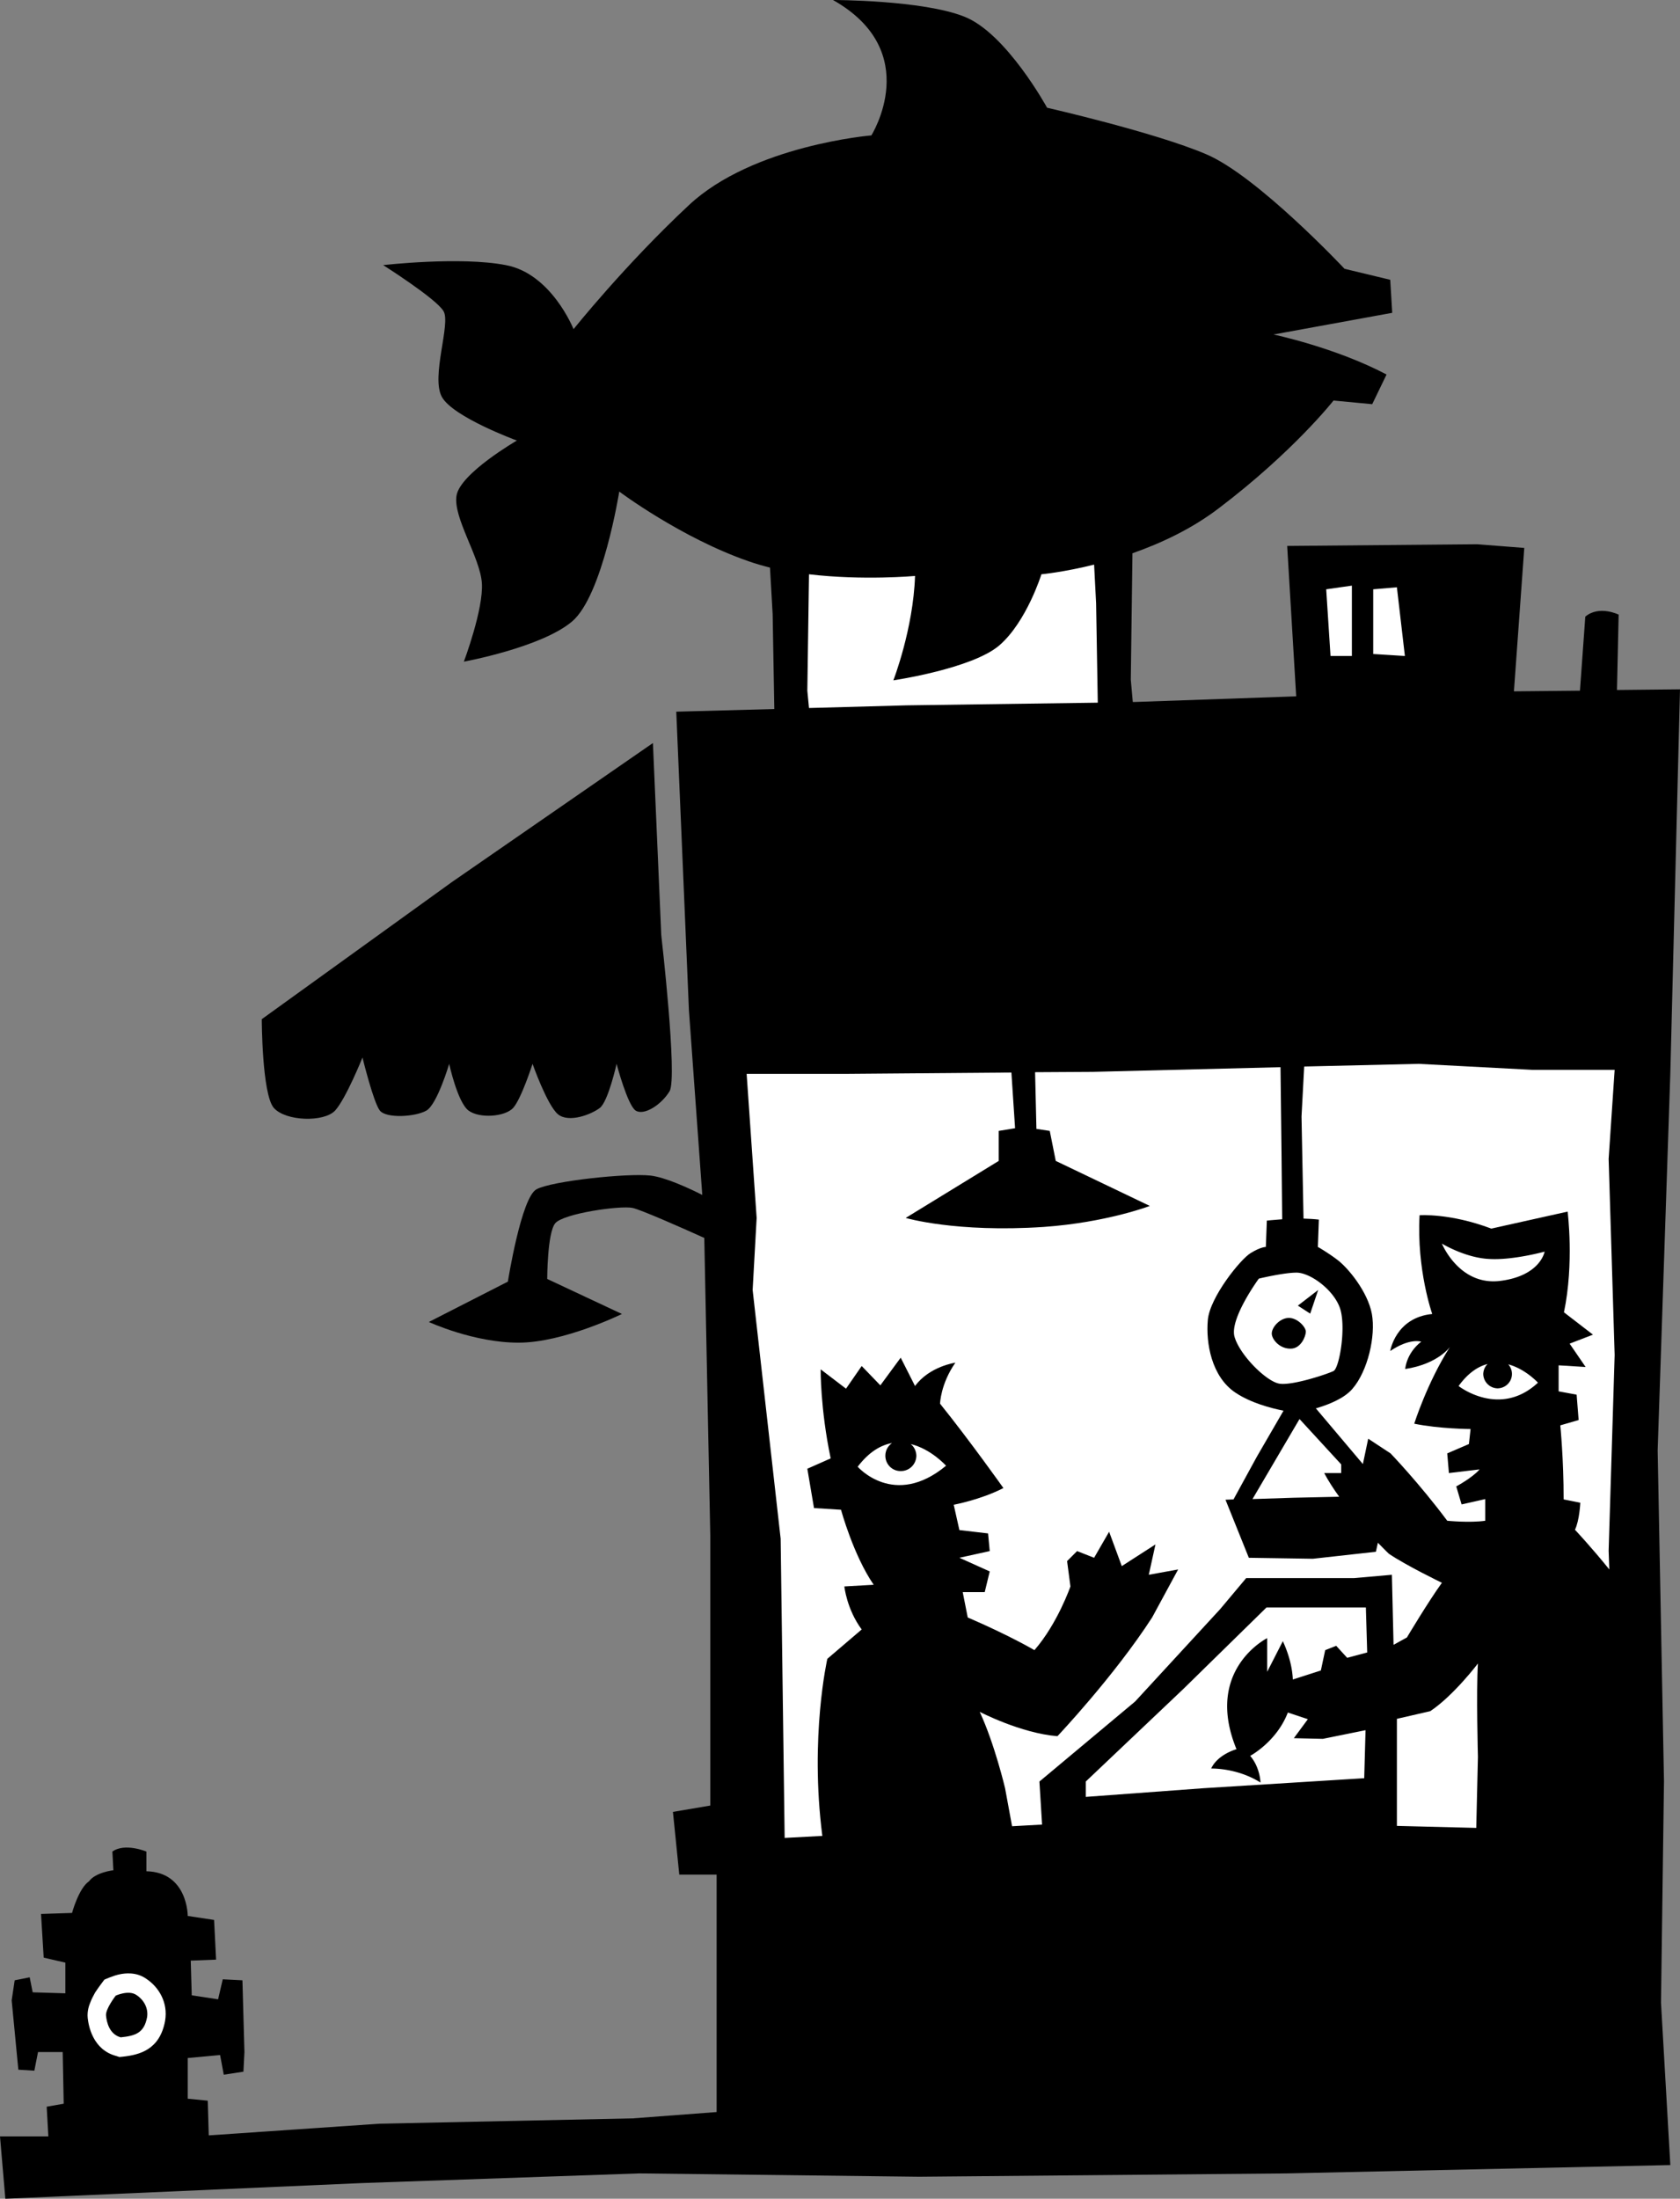
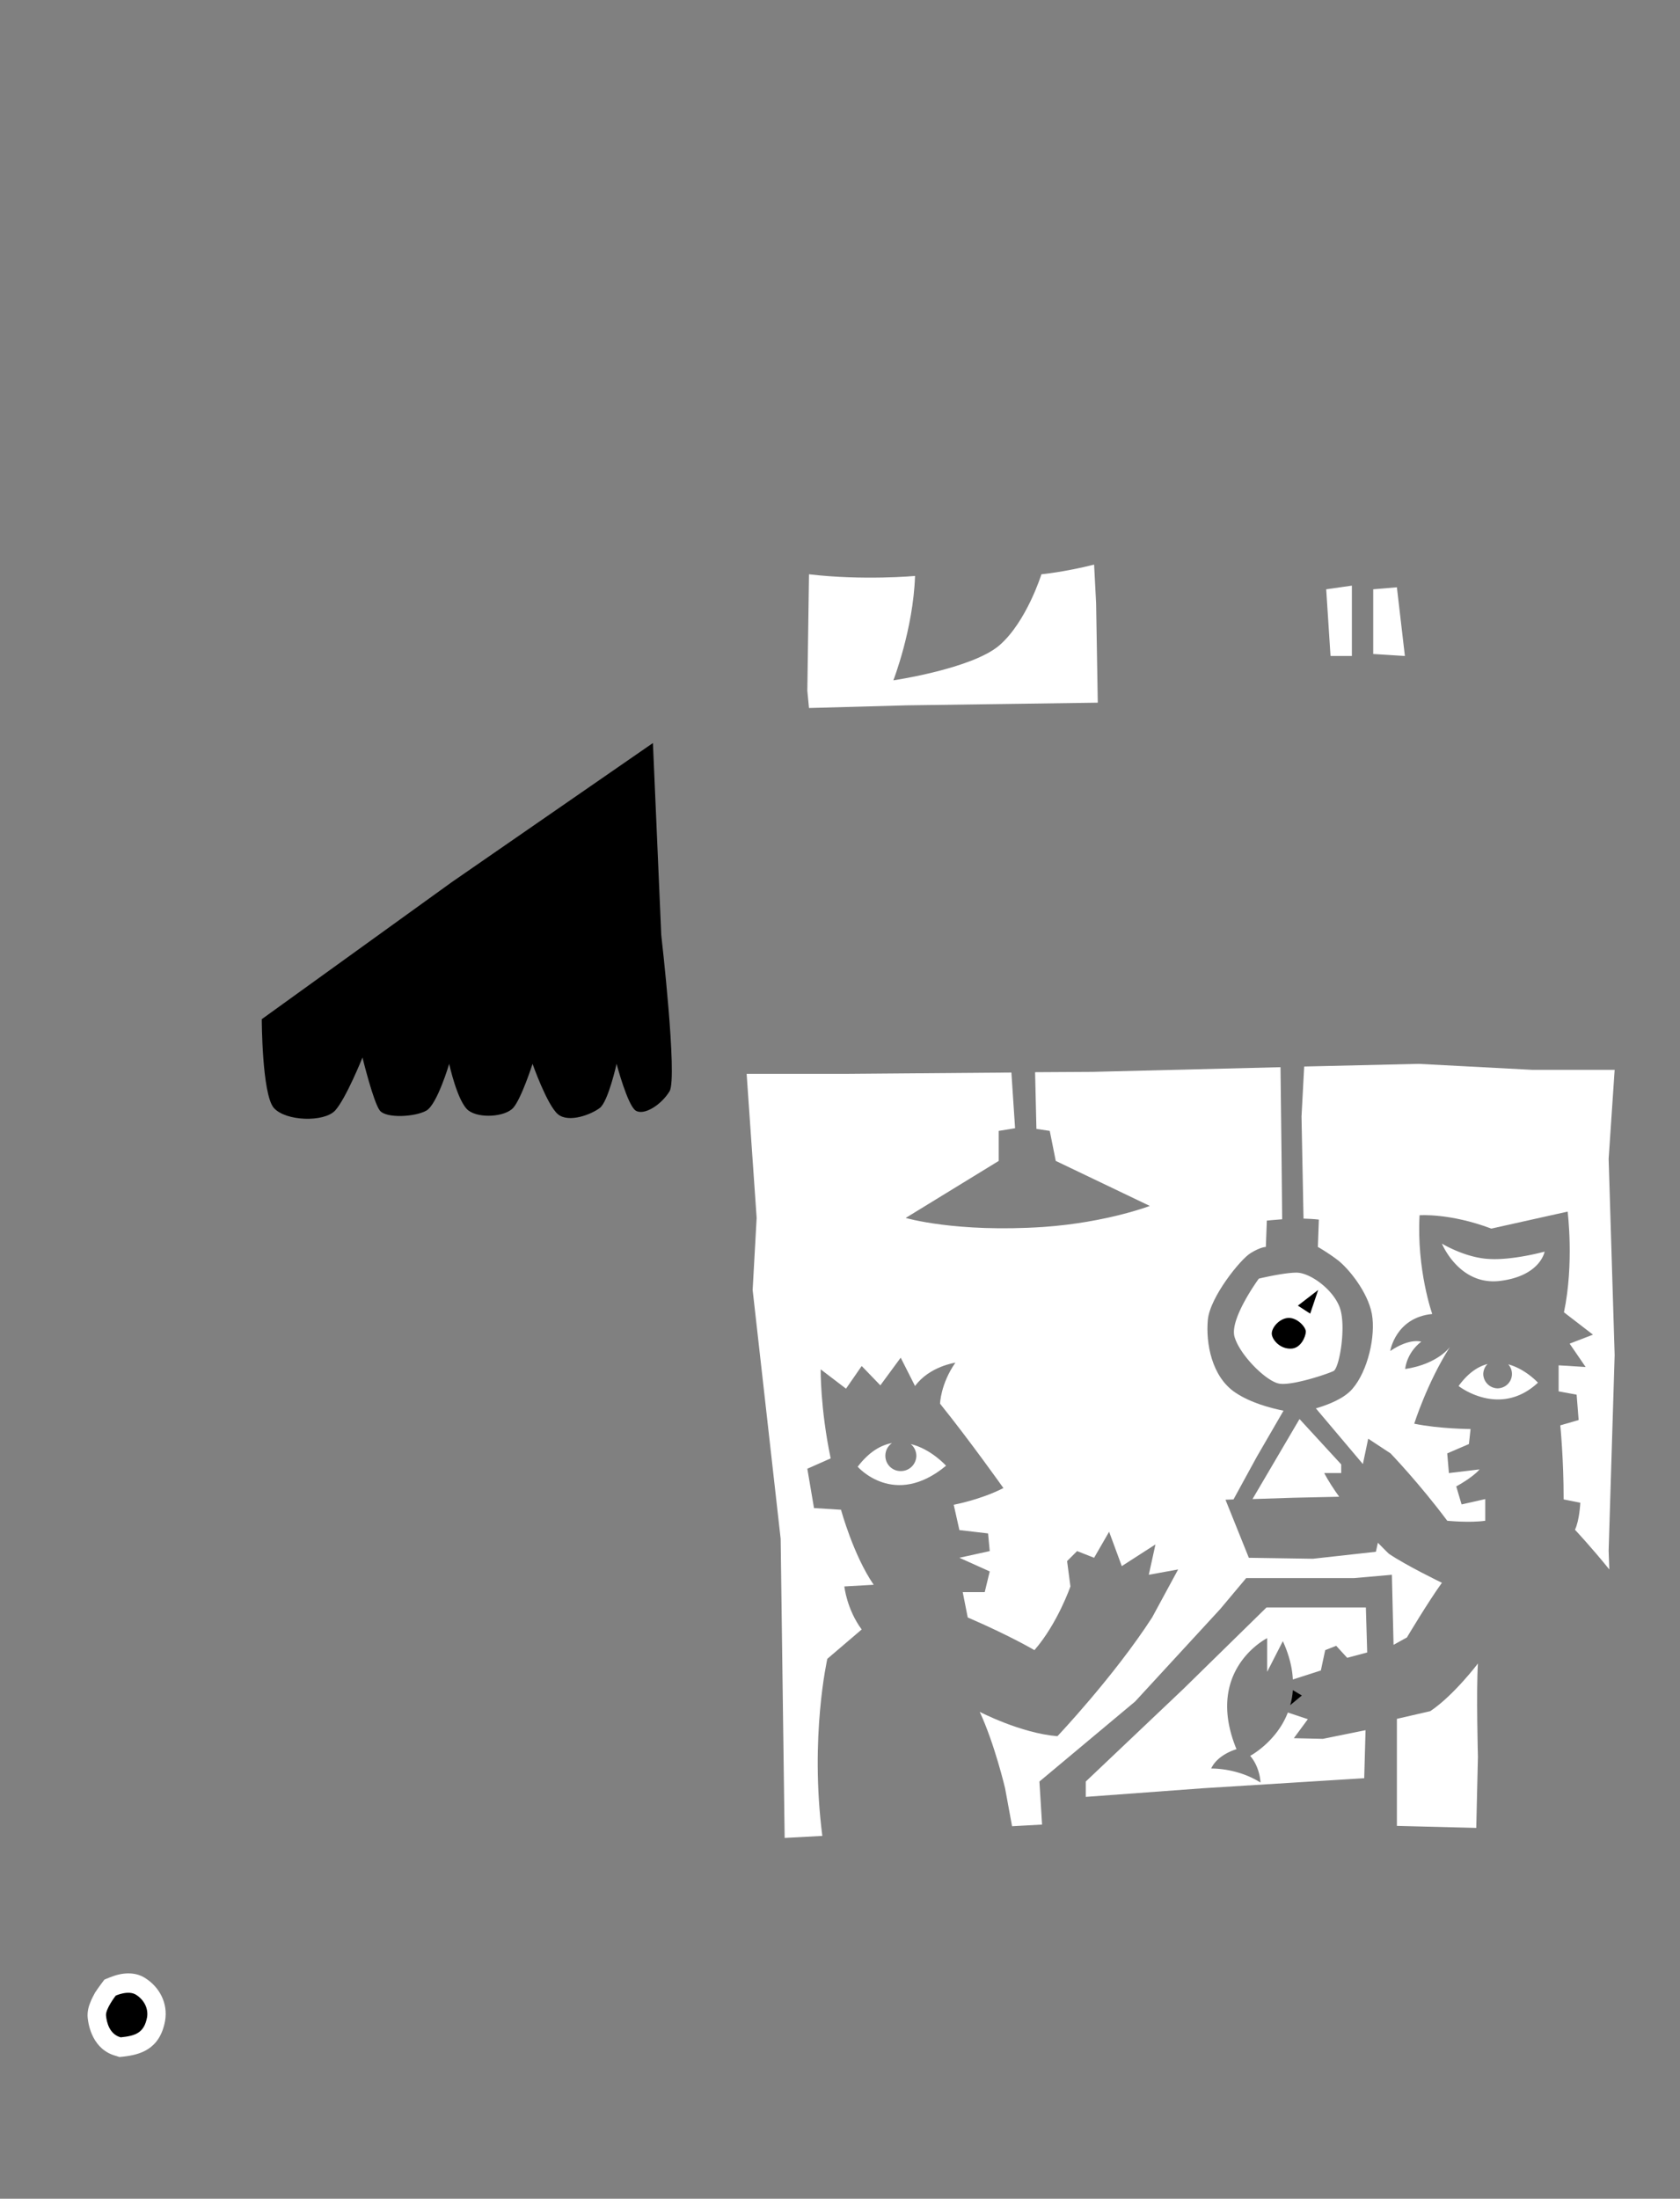
<svg xmlns="http://www.w3.org/2000/svg" width="503.801" height="659.301">
  <rect width="100%" height="100%" fill="#808080" stroke="none" />
-   <path d="M214.902 633.3v-71.198h-11.199l-1.902-18.801L213 541.398v-81.097l-1.797-89.102c-6.773-3.066-18.828-8.39-21.5-9-3.738-.777-20.738 1.653-23.203 4.602-2.395 2.926-2.398 16.699-2.398 16.699L186.5 394s-17.535 8.621-31 8.602c-13.465.02-26.898-6.204-26.898-6.204l23.699-12.097s4.008-25.309 8.601-27.7c4.524-2.464 27.192-4.894 34.2-4.101 4.355.523 11.074 3.574 15.5 5.8l-4-55.3-3.801-89.602 29.402-.796-.5-28.403-.8-14c-2.2-.562-4.333-1.172-6.403-1.898-20.29-7.02-38.797-20.903-38.797-20.903s-4.976 31.286-14.203 39c-9.277 7.778-32.398 12-32.398 12s5.964-15.843 5.398-23.597c-.54-7.739-8.684-19.606-7.598-26.2 1.125-6.687 18.098-16.5 18.098-16.5s-19.184-7.03-22.5-13.101c-3.324-6.102 2.762-21.996.5-25.7-2.164-3.734-18.098-13.8-18.098-13.8s23.125-2.66 36.801 0C165.387 82.066 172 98.7 172 98.7s15.367-19.247 34.602-37.2C225.793 43.547 261.3 40.602 261.3 40.602S277.19 15.48 249.8 0c0 0 26.836-.012 39.402 5C301.781 9.95 314 32.3 314 32.3s32.293 7.376 47.602 13.9c15.37 6.448 41.601 34.402 41.601 34.402l13.7 3.296.597 9.903-35.598 6.5s18.555 3.898 33.899 12l-4.301 8.898-11.598-1.097s-12.02 15.328-34.402 32.296c-8.137 6.215-17.395 10.516-25.898 13.5l-.5 37.903.601 6.699h.399l48.601-1.7L386 163.7l57-.5 14.102 1.1-3.102 43 19.8-.198 1.602-22.204c4.184-3.511 10-.597 10-.597l-.5 22.597 18.899-.199-2.899 115.102-3.8 113.097L499 534.102l-.898 66.398 2.8 48.7-115 2.5-110.3 1-83.899-1-83.3 2.902L1.601 659.3 0 640.6h14.5l-.5-8.9 5.102-.898-.301-15.5h-7.399l-1.101 5.597-4.801-.296-2-20.801.902-6 4.5-.903.899 4.5 9.8.301v-9.2l-6.5-1.5-.8-13.102 9.3-.296s2-7.414 5.102-9.5C28.668 561.39 34 560.8 34 560.8l-.297-5.602c3.738-2.71 10.2 0 10.2 0v5.903C56.351 561.39 56.3 574.5 56.3 574.5l7.902 1.2.598 11.902-7.598.296.297 10.403 7.902 1.199 1.399-6 5.902.3.598 21.5-.301 5.9-5.898.902L66 616.199l-9.7.903V629.3l6 .597.302 10.403 51.199-3.5 76-1.602 25.101-1.898" />
  <path fill="#fff" d="M35.902 592c-1.914.371-4.601 1.602-4.601 1.602s-1.805 2.347-2.801 3.898c-.508.926-1.035 1.922-1.398 2.898-.375.852-1.012 2.63-.801 4.704.23 2.144 1.437 9.543 8.601 11.398l.899.3 1-.1c5.066-.548 11.101-2.067 12.699-10.7.973-5.594-1.945-10.25-5.7-12.7-2.96-2.058-6.304-1.632-7.898-1.3" />
  <path d="M34.703 598.398s3.867-1.796 6.2-.199c2.312 1.52 3.632 4.031 3.199 6.7-.887 4.652-3.422 5.542-7.899 6-3.371-.903-4.215-4.465-4.402-6.5-.235-1.973 2.902-6 2.902-6" />
  <path fill="#fff" d="M437.402 415.602s12.297 9.687 23.801-1c0 0-3.762-4.13-8.902-5.5a4.27 4.27 0 0 1 1.101 2.898c.004 2.348-1.914 4.266-4.3 4.3-2.344-.034-4.258-1.952-4.301-4.3.043-1.18.504-2.234 1.3-3-2.878.738-5.859 2.691-8.699 6.602m-5-42.704s5.11 12.59 17.301 11.204c12.254-1.465 13.5-8.801 13.5-8.801s-9.594 2.656-16.703 2.199c-7.164-.36-14.098-4.602-14.098-4.602m-54.902 10.5s-8.79 11.98-7.297 17.403c1.531 5.46 9.567 13.496 13.5 14.097 3.926.606 14.379-2.894 16.2-3.796 1.804-.91 3.921-13.782 1.8-19.204-2.113-5.46-8.937-10.296-12.902-10.296-3.895 0-11.301 1.796-11.301 1.796M325.602 534.2v4.6l35.3-2.6 48.2-3 .398-14.4-12.797 2.598L388 521.2l4.203-5.699-6-2c-3.379 8.797-11.3 13-11.3 13 2.995 3.465 3.097 8 3.097 8-7.086-4.473-14.797-4.2-14.797-4.2 1.992-4.284 7.598-5.8 7.598-5.8-9.785-23.82 9.199-33.3 9.199-33.3v10.1l4.703-9.198c1.926 4.222 2.832 8.062 3 11.5l8.399-2.704 1.3-6.097 3.301-1.301 3.297 3.602 6-1.602-.398-13.5H379.8l-25 24.5-29.2 27.7" />
  <path d="m386.902 511.3 3.5-2.902-2.699-1.597c-.105 1.629-.379 3.136-.8 4.5" />
  <path fill="#fff" d="M257.203 439.8s10.945 12.598 26.5-.3c0 0-4.488-5.027-10.601-6.5 1.02.8 1.664 2.078 1.699 3.5-.035 2.566-2.11 4.64-4.7 4.602-2.527.039-4.601-2.036-4.601-4.602 0-1.563.777-2.945 2-3.8-3.375.613-6.902 2.644-10.297 7.1m145-.698-12.5-13.602-14.101 24 12.3-.398 13.7-.301c-1.72-2.383-3.282-4.805-4.5-7.102h5.101v-2.597M391.102 319.8l-.801 15 .601 30.598c1.578.051 3.176.13 4.598.301l-.297 8.2s2.703 1.484 5.899 3.902c3.199 2.418 9.07 9.547 10.3 16.199 1.188 6.645-1.23 17.098-5.8 22.398-2.438 2.91-7.207 4.805-11 5.903L408.703 439l1.598-7.602 6.699 4.403s8.598 8.937 17 20.199c0 0 6.7.68 11.402 0v-6.5l-7.101 1.602-1.598-5.403s4.785-2.543 7-5.097l-9.203 1.097-.5-5.898 6.5-2.801.5-4.5s-9.387-.05-16.898-1.602c0 0 3.863-12.273 10.699-23 0 0-3.582 5.106-13.399 6.602 0 0 .246-4.656 4.801-8.2 0 0-3.371-1.198-9.3 2.802 0 0 1.581-10.016 12.597-11.102 0 0-4.695-13.227-3.797-29.602 0 0 9.07-.703 21.5 4l22.899-5.097S472.09 378.797 469 393.5l8.703 6.7-7 2.698 4.797 7-8.098-.5v7.801l5.399 1 .601 7.602-5.5 1.597s1.028 10.23 1 22.204l5 1s-.234 5.289-1.601 8.097c0 0 4.926 5.239 10.3 11.903l-.199-5.602 1.801-58.7-1.8-58.8 1.8-26.7h-24.601l-34.2-1.8-34.3.8" />
  <path fill="#fff" d="m417.902 493.2 4-2.2s6.461-10.828 10.5-16.398c0 0-10.754-5.192-15.902-8.704 0 0-1.328-1.257-3.297-3.296l-.601 2.699-18.899 2.097-19.203-.296-7-17.403 2.402-.097 7-12.801 8-13.801c-3.886-.77-9.863-2.371-14.402-5.398-7.227-4.82-8.914-14.97-8.297-21.801.59-6.817 9.836-18.305 12.899-20.102 2.98-1.828 4.5-1.8 4.5-1.8l.3-7.899s1.938-.207 4.598-.398l-.2-19.903L384 320l-56.297 1.398-17.3.102.398 17 4 .602 1.8 9 14.2 6.796 14 6.704s-12.946 4.964-31.801 6.296c-26.383 1.762-41.398-2.699-41.398-2.699l27.898-17.097v-9l4.902-.801-1.101-16.7-49.098.399h-30.3l3 43.2-1.2 21.6 8.399 74.598 1.199 89.704 11.3-.602c-3.831-29.684 1.5-53.102 1.5-53.102l10.301-8.796c-4.492-6.075-5.199-12.903-5.199-12.903l8.797-.5c-6.11-8.894-9.797-22.5-9.797-22.5l-8.101-.5-2-11.8 7-3.098c-3.141-15.032-3-26.7-3-26.7l7.601 5.797 4.7-6.796 5.597 5.796 6.102-8.296 4.3 8.5c4.336-5.915 12.098-7 12.098-7-4.45 6.382-4.598 12.296-4.598 12.296 9.086 11.301 19 25.301 19 25.301-6.933 3.551-14.902 5-14.902 5l1.703 7.602 8.598 1 .5 5.3-9.098 2 9.098 4.098-1.5 6.2h-6.598l1.5 7.601c12.707 5.477 20 9.8 20 9.8 6.945-7.968 10.797-19.1 10.797-19.1l-1-7.598 3-3 5.102 2 4.5-7.801 3.8 10.3 10.098-6.5-2 9.098 8.8-1.597L345.5 485c-11.465 17.727-28.398 35.602-28.398 35.602-11.012-.887-23.301-7.301-23.301-7.301 4.476 9.625 7.601 22.898 7.601 22.898l2.098 11.403 9-.5-.797-12.903 28.7-24 25.5-27.699 7.8-9.3H406l11.402-1 .5 21m24.801 54.902.5-21.301s-.531-19.68 0-28c0 0-7.246 9.597-14.3 14.3l-10 2.297V547.5l23.8.602m-45-371.402 1.297 20h6.402v-21.098l-7.699 1.097m14.097.001v19.402l9.5.597-2.398-20.597-7.101.597M242.602 212.3l29.199-.8 57.402-.8-.5-29.802-.601-11.597c-9.278 2.308-15.801 2.898-15.801 2.898s-4.434 14.23-12.598 21.301c-8.129 7.008-31.8 10.5-31.8 10.5s5.968-15.36 6.5-31.3c0 0-15.54 1.421-31.801-.5l-.5 34.902.5 5.199" />
  <path d="M386.102 395.2c2.734-.298 5.457 2.597 5.5 4.1-.043 1.52-1.555 5.145-4.602 5.098-3 .047-5.29-2.37-5.598-4.199-.297-1.797 1.996-4.691 4.7-5m3.101-3.699 6.098-4.7-2.399 7.098zM195.8 222.8l2.5 57.598s4.923 42.727 2.5 46.801c-2.503 4.137-7.722 7.422-10.198 5.801-2.45-1.664-5.7-14-5.7-14s-2.496 11.227-5 13.2c-2.425 1.89-9.285 4.644-12.601 1.902-3.254-2.766-7.598-15.102-7.598-15.102s-3.336 10.402-5.8 13.2c-2.462 2.71-10.145 3.241-13.403.8-3.309-2.484-5.797-14-5.797-14s-3.55 12.047-6.8 14c-3.321 1.91-12.063 2.441-14 0-1.93-2.484-5.2-15.898-5.2-15.898s-4.941 12.3-8.203 15.898c-3.309 3.555-14.805 3.266-18.398-.8-3.555-4.15-3.602-26.598-3.602-26.598l57-41.102 60.3-41.7" />
</svg>